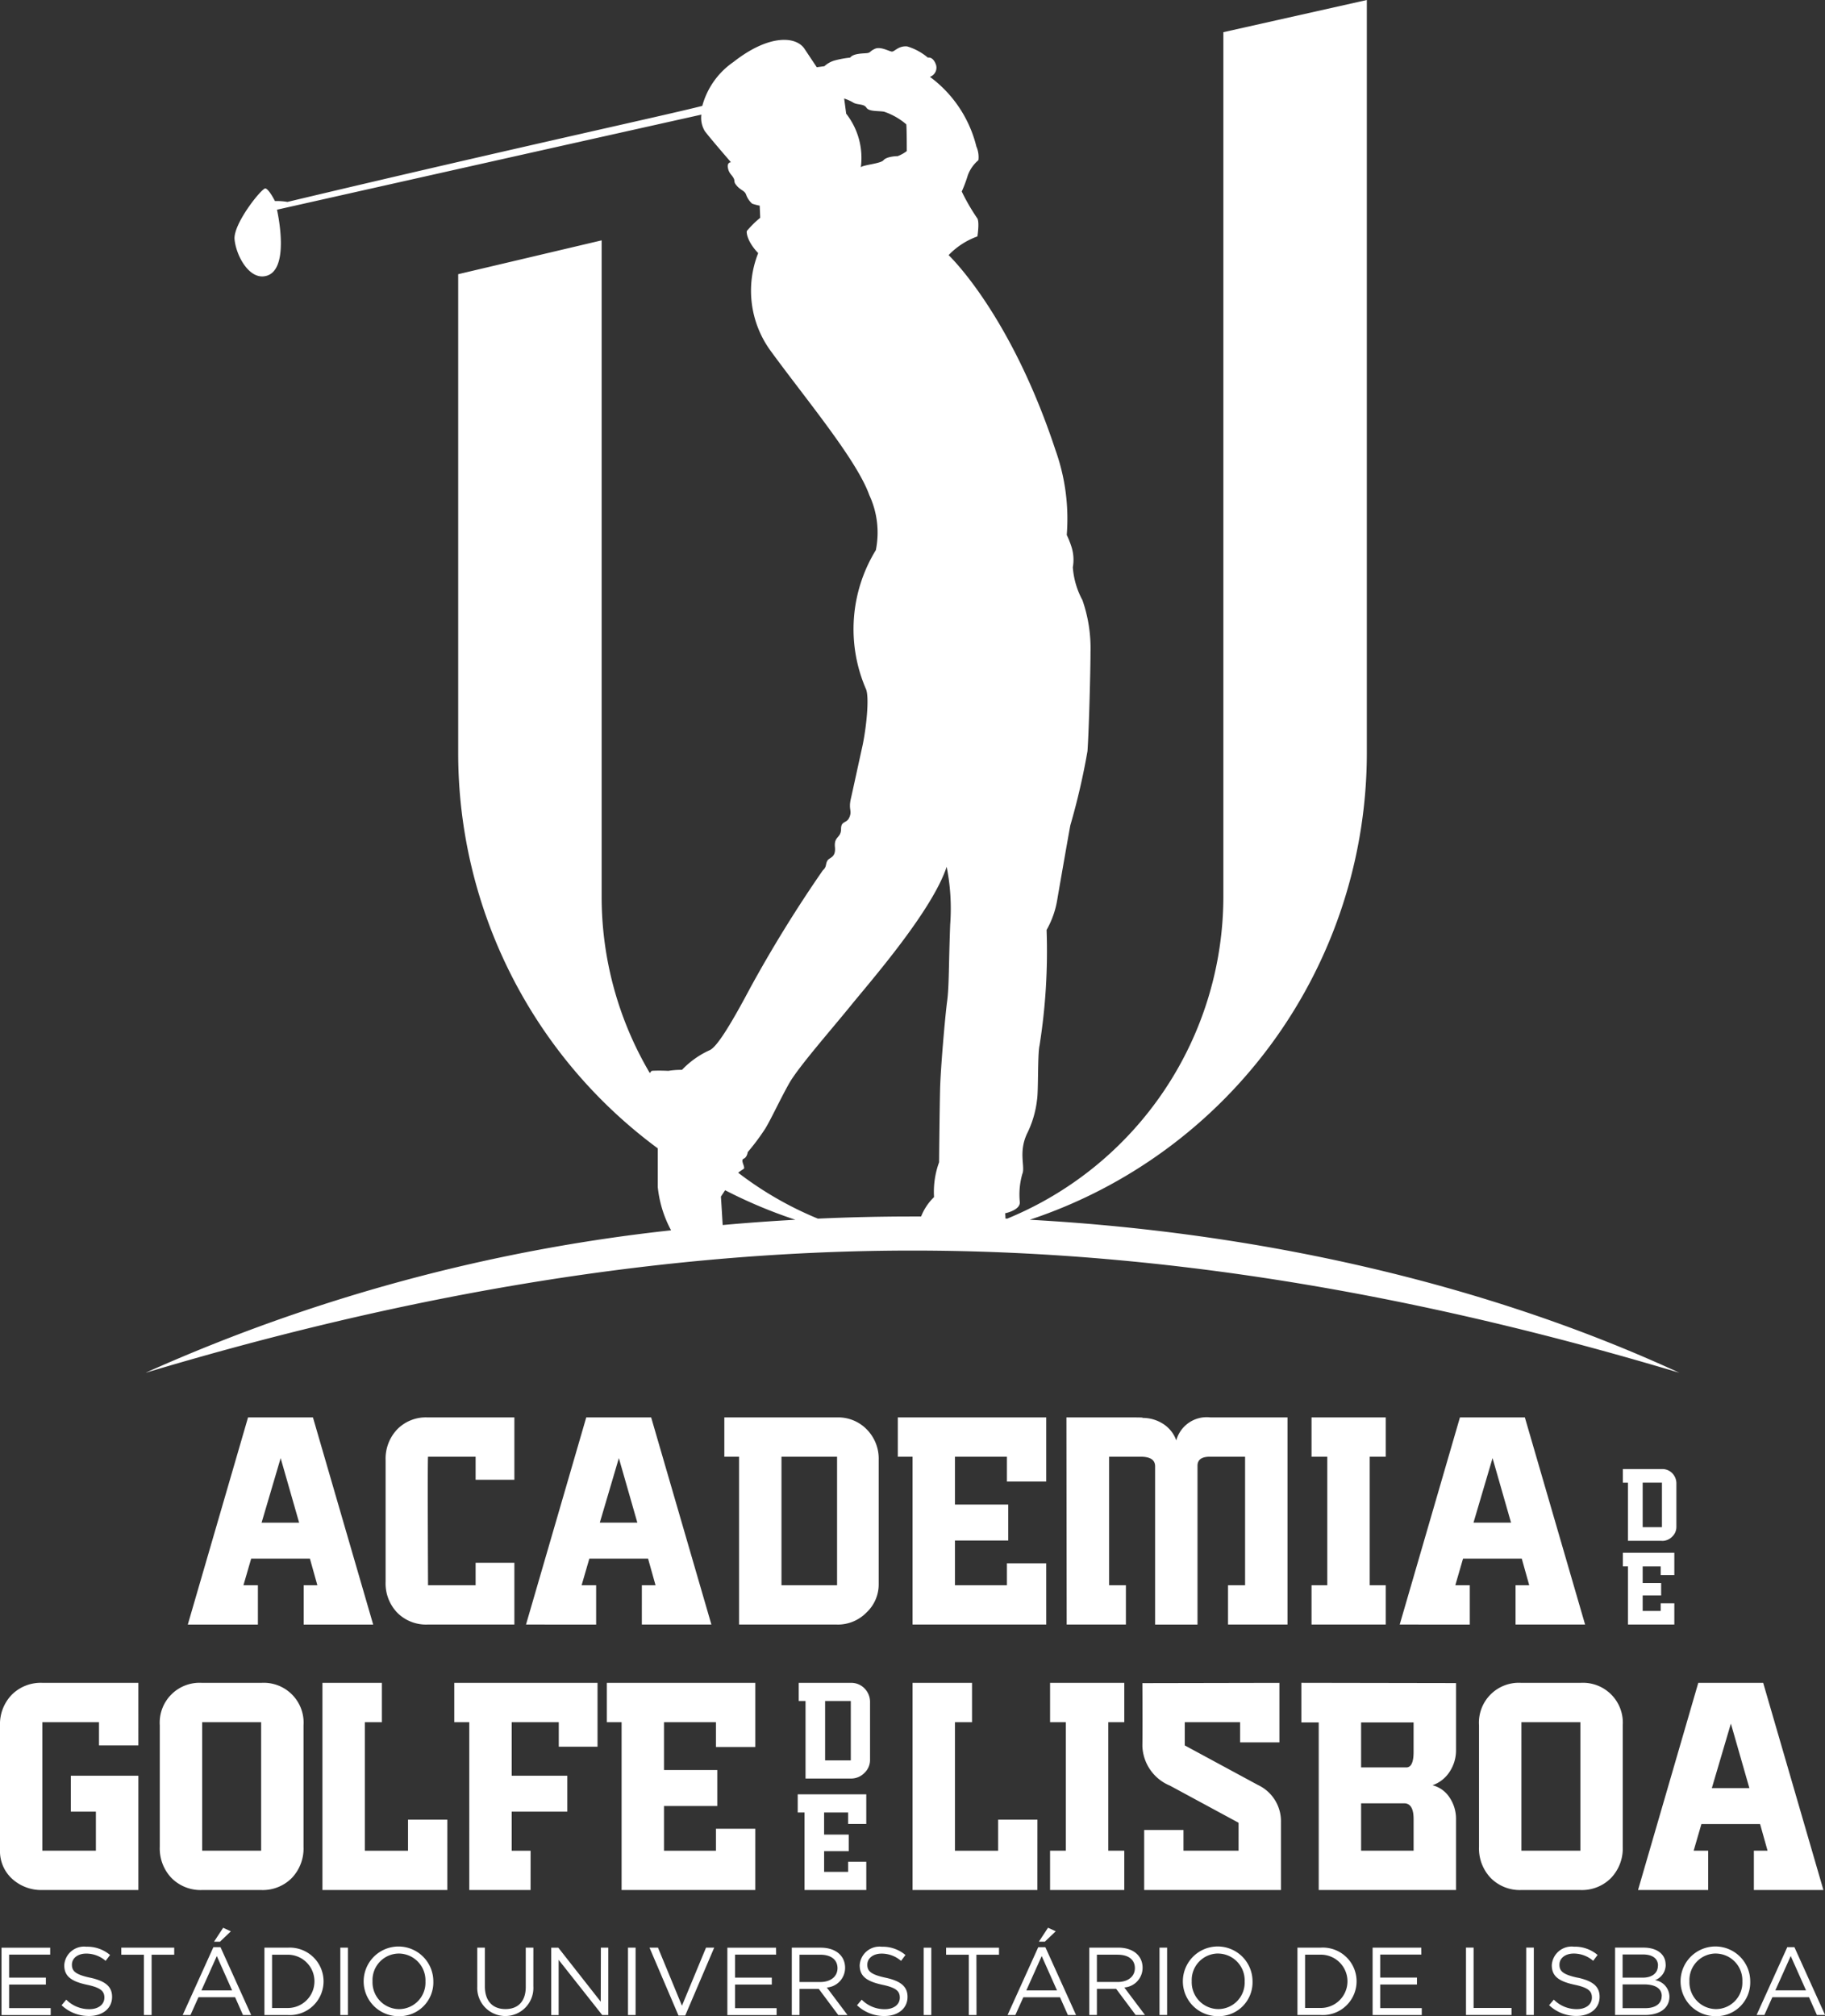
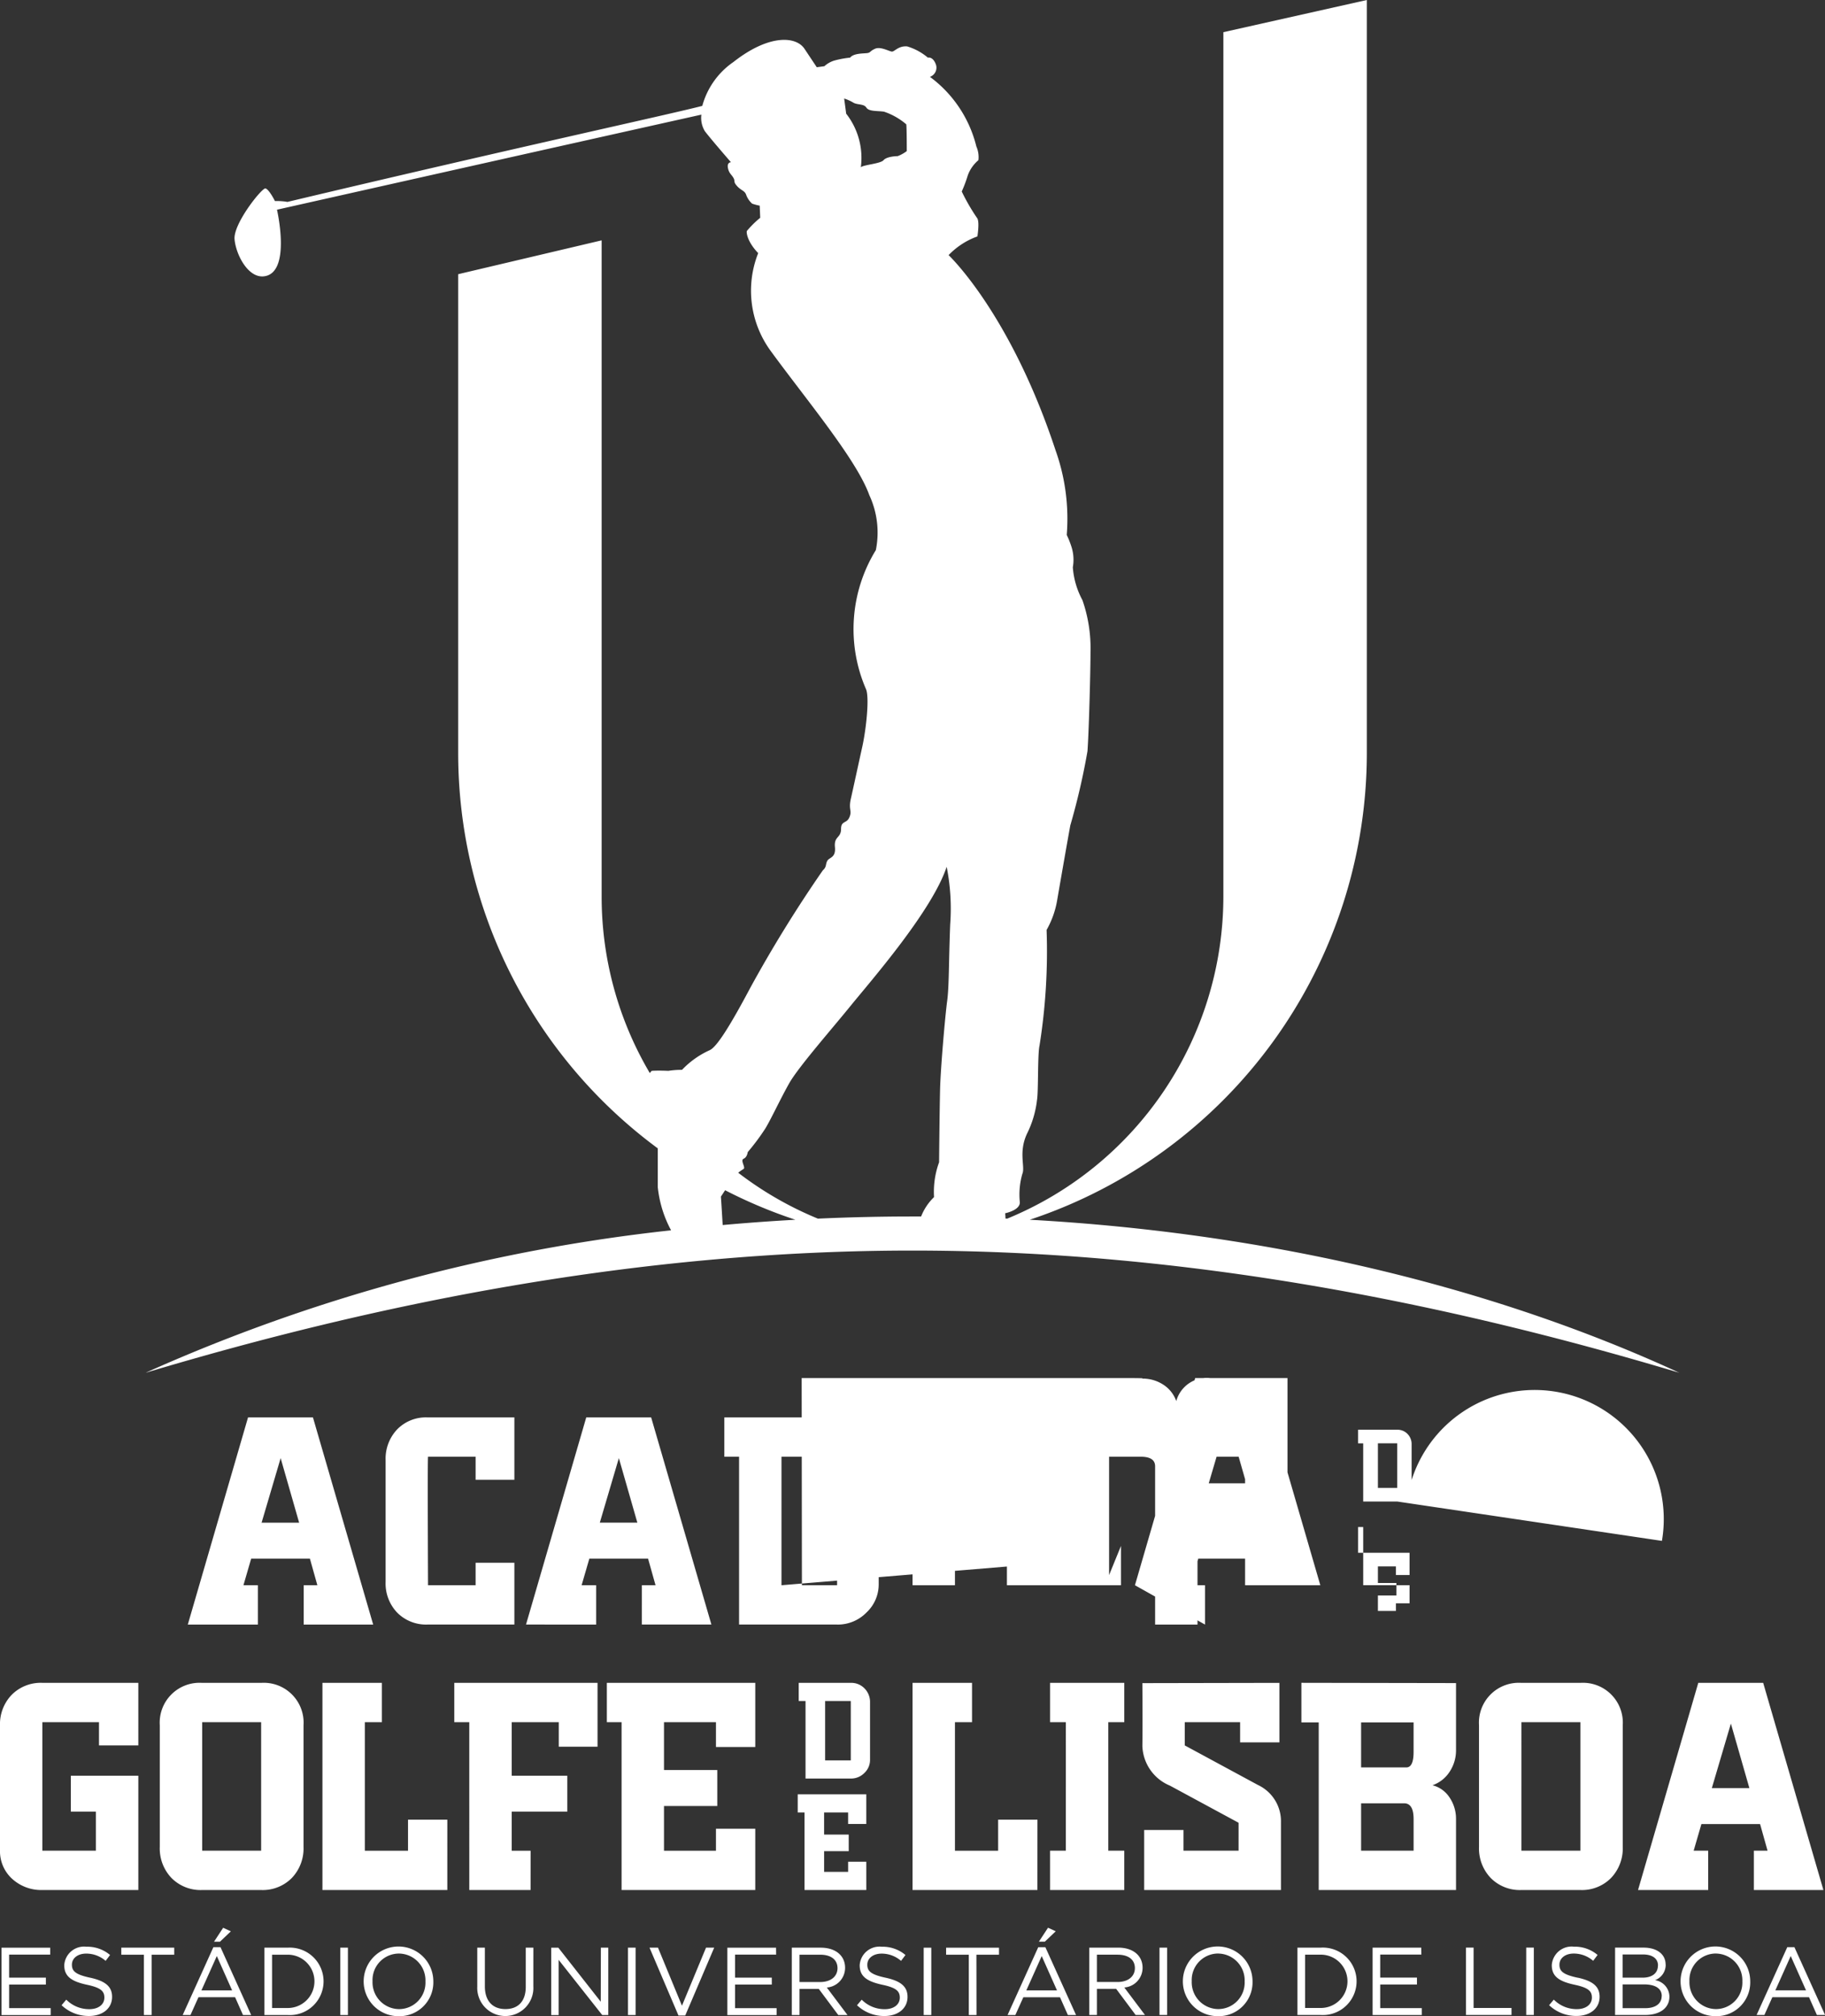
<svg xmlns="http://www.w3.org/2000/svg" width="150.677" height="166.423" viewBox="0 0 150.677 166.423">
  <rect x="0" y="0" width="150.677" height="166.423" fill="#333333" stroke="none" />
  <defs>
    <style>.a{fill:#fff;}</style>
  </defs>
-   <path class="a" d="M325.071,640.867H321.68v1.9h3.035v.572H321.68v1.946h3.432v.572h-4.059v-5.56h4.019Zm3.3,1.906c1.239.27,1.81.722,1.81,1.581,0,.961-.794,1.58-1.9,1.58a3.252,3.252,0,0,1-2.271-.889l.389-.46a2.645,2.645,0,0,0,1.906.786c.747,0,1.239-.389,1.239-.953,0-.524-.278-.818-1.446-1.064-1.279-.278-1.866-.692-1.866-1.613a1.638,1.638,0,0,1,1.827-1.525,2.9,2.9,0,0,1,1.954.683l-.365.484a2.441,2.441,0,0,0-1.6-.6c-.722,0-1.183.4-1.183.906C326.858,642.217,327.144,642.511,328.367,642.773Zm5.073,3.081h-.635v-4.98h-1.867v-.58h4.369v.58h-1.867Zm8.22,0h-.675l-.651-1.469h-3.026l-.659,1.469h-.643l2.534-5.6h.588Zm-2.836-4.868-1.271,2.835h2.534Zm-.231-1.183.755-1.152.635.295-.9.857Zm6.092,6.052h-1.93v-5.56h1.93a2.785,2.785,0,1,1,0,5.56Zm0-4.98h-1.3v4.4h1.3a2.2,2.2,0,1,0,0-4.4Zm4.963-.58v5.56h-.628v-5.56Zm4.209,5.656a2.876,2.876,0,1,1,2.843-2.883A2.793,2.793,0,0,1,353.859,645.95Zm0-5.171a2.187,2.187,0,0,0-2.177,2.287,2.213,2.213,0,0,0,2.192,2.3,2.186,2.186,0,0,0,2.177-2.287A2.212,2.212,0,0,0,353.859,640.78Zm11.1,2.7a2.318,2.318,0,1,1-4.63.047v-3.233h.628v3.194c0,1.2.635,1.875,1.7,1.875,1.024,0,1.676-.62,1.676-1.835v-3.233h.628Zm5.575-3.185h.612v5.56h-.5L367.05,641.3v4.559h-.612v-5.56h.588l3.5,4.456Zm2.867,0v5.56h-.628v-5.56Zm5.814,0h.675l-2.391,5.6h-.557l-2.391-5.6h.7l1.978,4.79Zm5.789.573h-3.392v1.9h3.035v.572h-3.035v1.946h3.432v.572H380.98v-5.56H385Zm5.131,4.987-1.612-2.16h-1.588v2.16H386.3v-5.56h2.391c1.224,0,2.009.66,2.009,1.661a1.629,1.629,0,0,1-1.509,1.628l1.708,2.271Zm-1.485-4.98h-1.715v2.256h1.707c.834,0,1.43-.429,1.43-1.152C390.066,641.287,389.542,640.875,388.644,640.875Zm5.392,1.9c1.239.27,1.811.722,1.811,1.581,0,.961-.794,1.58-1.9,1.58a3.252,3.252,0,0,1-2.271-.889l.389-.46a2.645,2.645,0,0,0,1.906.786c.747,0,1.239-.389,1.239-.953,0-.524-.279-.818-1.446-1.064-1.278-.278-1.867-.692-1.867-1.613a1.638,1.638,0,0,1,1.827-1.525,2.9,2.9,0,0,1,1.953.683l-.365.484a2.44,2.44,0,0,0-1.6-.6c-.723,0-1.184.4-1.184.906C392.527,642.217,392.814,642.511,394.036,642.773Zm3.772-2.479v5.56h-.627v-5.56Zm3.733,5.56h-.636v-4.98H399.04v-.58h4.368v.58h-1.866Zm8.22,0h-.675l-.652-1.469h-3.026l-.66,1.469h-.643l2.534-5.6h.588Zm-2.836-4.868-1.271,2.835h2.534ZM406.7,639.8l.755-1.152.635.295-.9.857Zm7.99,6.052-1.612-2.16h-1.588v2.16h-.628v-5.56h2.391c1.223,0,2.009.66,2.009,1.661a1.629,1.629,0,0,1-1.509,1.628l1.708,2.271Zm-1.485-4.98h-1.715v2.256h1.707c.834,0,1.43-.429,1.43-1.152C414.622,641.287,414.1,640.875,413.2,640.875Zm4.082-.58v5.56h-.628v-5.56Zm4.209,5.656a2.876,2.876,0,1,1,2.843-2.883A2.793,2.793,0,0,1,421.491,645.95Zm0-5.171a2.186,2.186,0,0,0-2.176,2.287,2.212,2.212,0,0,0,2.192,2.3,2.186,2.186,0,0,0,2.177-2.287A2.212,2.212,0,0,0,421.491,640.78Zm8.482,5.075h-1.93v-5.56h1.93a2.785,2.785,0,1,1,0,5.56Zm0-4.98h-1.3v4.4h1.3a2.2,2.2,0,1,0,0-4.4Zm8.3-.008H434.88v1.9h3.035v.572H434.88v1.946h3.432v.572h-4.059v-5.56h4.019Zm3.685-.573h.628v4.98h3.13v.58h-3.757Zm5.6,0v5.56h-.628v-5.56Zm3.621,2.479c1.239.27,1.812.722,1.812,1.581,0,.961-.795,1.58-1.9,1.58a3.249,3.249,0,0,1-2.271-.889l.389-.46a2.646,2.646,0,0,0,1.906.786c.747,0,1.239-.389,1.239-.953,0-.524-.278-.818-1.446-1.064-1.279-.278-1.866-.692-1.866-1.613a1.638,1.638,0,0,1,1.827-1.525,2.9,2.9,0,0,1,1.954.683l-.365.484a2.441,2.441,0,0,0-1.6-.6c-.723,0-1.183.4-1.183.906C449.669,642.217,449.954,642.511,451.177,642.773Zm7.267-1.088a1.346,1.346,0,0,1-.881,1.294,1.4,1.4,0,0,1,1.19,1.35c0,.961-.8,1.525-2.017,1.525h-2.47v-5.56h2.366C457.729,640.294,458.444,640.835,458.444,641.685Zm-.635.087c0-.556-.437-.913-1.231-.913h-1.692v1.914h1.645C457.285,642.773,457.809,642.432,457.809,641.772Zm.31,2.518c0-.611-.509-.961-1.478-.961h-1.755v1.962h1.867C457.6,645.291,458.119,644.917,458.119,644.29Zm4.463,1.661a2.876,2.876,0,1,1,2.842-2.883A2.793,2.793,0,0,1,462.582,645.95Zm0-5.171a2.187,2.187,0,0,0-2.177,2.287,2.213,2.213,0,0,0,2.192,2.3,2.186,2.186,0,0,0,2.177-2.287A2.212,2.212,0,0,0,462.582,640.78Zm9.022,5.075h-.675l-.652-1.469h-3.026l-.659,1.469h-.643l2.534-5.6h.588Zm-2.837-4.868-1.27,2.835h2.534ZM336.432,613.625l4.974-17.1h5.359l4.973,17.1H346V610.38h1.13l-.617-2.2h-4.848l-.639,2.2h1.195v3.245Zm6.093-8.411h3.1l-1.527-5.327Zm20.87,3.309v5.1h-7.159a3.355,3.355,0,0,1-2.514-.982,3.484,3.484,0,0,1-.958-2.54V600.048a3.509,3.509,0,0,1,.95-2.53,3.309,3.309,0,0,1,2.508-.993h7.173v5.145h-3.2v-1.9h-3.928q-.043.3,0,10.61h3.928v-1.857Zm.961,5.1,4.974-17.1h5.358l4.974,17.1h-5.742V610.38h1.13l-.617-2.2h-4.848l-.639,2.2h1.2v3.245Zm6.093-8.411h3.1l-1.527-5.327Zm19.589,8.411h-8.091V599.77h-1.217v-3.245h9.308a3.288,3.288,0,0,1,2.461,1,3.439,3.439,0,0,1,.976,2.5v10.29a3.17,3.17,0,0,1-1,2.305A3.307,3.307,0,0,1,390.037,613.625Zm-4.59-3.245h4.59V599.77h-4.59Zm21.86,3.245H396.269V599.77h-1.217v-3.245h12.254v5.294h-3.245V599.77H399.77v3.949h4.4v2.968h-4.4v3.693h4.291v-1.815h3.245Zm6.576,0h-4.889q0,.064-.021-17.1H413.9q1.239,0,1.367.021c-.014,0-.021.008-.021.022a3.11,3.11,0,0,1,1.708.49,2.666,2.666,0,0,1,1.089,1.367,2.606,2.606,0,0,1,2.8-1.9h6.383v17.1h-4.91V610.38h1.409V599.77h-2.861q-1.068-.02-1.068.747v13.107h-3.5V600.56q0-.79-1.189-.79h-2.611v10.61h1.388Zm21.454-3.245v3.245h-6.127V610.38h1.3V599.77h-1.3v-3.245h6.127v3.245h-1.324v10.61Zm1.153,3.245,4.973-17.1h5.359l4.974,17.1h-5.742V610.38h1.13l-.617-2.2h-4.848l-.639,2.2h1.195v3.245Zm6.092-8.411h3.1l-1.527-5.327Zm15.559,1.5h-2.806v-4.8h-.422v-1.125h3.228a1.141,1.141,0,0,1,.853.347,1.192,1.192,0,0,1,.339.866v3.568a1.1,1.1,0,0,1-.347.8A1.146,1.146,0,0,1,458.14,606.717Zm-1.591-1.125h1.591v-3.679h-1.591Zm2.613,8.033h-3.827v-4.8h-.422V607.7h4.249v1.835h-1.126v-.71h-1.487v1.37h1.525v1.028h-1.525V612.5h1.487v-.629h1.126ZM326.776,626.1h5.572v9.436h-7.92a3.566,3.566,0,0,1-2.492-.918,3.08,3.08,0,0,1-1.009-2.391V621.958a3.487,3.487,0,0,1,.961-2.53,3.375,3.375,0,0,1,2.54-.993h7.92V623.6H329.1V621.68h-4.675v10.611h4.419v-3.224h-2.07Zm10.844,9.436a3.377,3.377,0,0,1-2.534-.993,3.528,3.528,0,0,1-.967-2.572V621.937a3.29,3.29,0,0,1,3.5-3.5h4.868a3.289,3.289,0,0,1,3.5,3.5v10.034a3.531,3.531,0,0,1-.967,2.572,3.378,3.378,0,0,1-2.534.993Zm0-3.245h4.868V621.68h-4.868Zm20.238,3.245H347.548v-17.1h4.91v3.245h-1.409v10.611h3.565v-2.562h3.245Zm6.874,0h-5.06V621.68h-1.238v-3.245h11.827v5.273h-3.2V621.68h-3.885V626.1h4.59v2.968h-4.59v3.224h1.559Zm18.551,0H372.247V621.68H371.03v-3.245h12.254v5.295h-3.245v-2.05h-4.291v3.95h4.4V628.6h-4.4v3.694h4.291v-1.815h3.245Zm7.888-9.2h-3.737v-6.4h-.562v-1.5h4.3a1.518,1.518,0,0,1,1.137.464,1.588,1.588,0,0,1,.451,1.153v4.752a1.464,1.464,0,0,1-.463,1.064A1.528,1.528,0,0,1,391.172,626.334Zm-2.12-1.5h2.12v-4.9h-2.12Zm3.4,10.7h-5.1v-6.4h-.562v-1.5h5.66v2.446h-1.5v-.946h-1.982v1.824H391v1.37h-2.032v1.706h1.982V633.2h1.5Zm14.127,0H396.269v-17.1h4.911v3.245h-1.41v10.611h3.566v-2.562h3.245Zm7.173-3.245v3.245h-6.127v-3.245h1.3V621.68h-1.3v-3.245h6.127v3.245H412.43v10.611Zm1.643,3.245v-4.953h3.246v1.708h4.547V630l-.008-.021-5.655-3.057a3.674,3.674,0,0,1-2.279-3.27q.02-1.624,0-5.193l11.314-.022v4.911h-3.245V621.68h-4.569V623.6l6.041,3.266a3.3,3.3,0,0,1,1.9,3.075v5.593Zm14.41,0V621.7h-1.431v-3.267l12.767.022v5.529a3.188,3.188,0,0,1-.524,1.783,2.77,2.77,0,0,1-1.419,1.121,2.377,2.377,0,0,1,1.419,1.025,3.138,3.138,0,0,1,.524,1.772v5.849Zm3.5-13.834v3.714h3.733q.6,0,.6-1.273V621.7Zm0,10.589h4.334v-2.612q0-1.3-.78-1.3h-3.554Zm13.236,3.245a3.379,3.379,0,0,1-2.535-.993,3.531,3.531,0,0,1-.967-2.572V621.937a3.29,3.29,0,0,1,3.5-3.5h4.867a3.289,3.289,0,0,1,3.5,3.5v10.034a3.528,3.528,0,0,1-.967,2.572,3.376,3.376,0,0,1-2.534.993Zm0-3.245h4.867V621.68h-4.867Zm9.628,3.245,4.974-17.1H466.5l4.973,17.1h-5.742v-3.245h1.13l-.617-2.2H461.4l-.64,2.2h1.2v3.245Zm6.093-8.412h3.1l-1.527-5.327Zm-56.313-46.916a40.624,40.624,0,0,0,27.829-38.554V479.527l-11.845,2.656V553.5a28.771,28.771,0,0,1-17.845,26.617l-.145-.007c0-.131-.009-.273-.026-.436,0,0,1.251-.25,1.21-.918a6.169,6.169,0,0,1,.209-2.334c.249-.584-.334-1.751.374-3.294a8.38,8.38,0,0,0,.835-2.793c.124-.71.041-3.753.208-4.5a49.536,49.536,0,0,0,.584-9.548,7.472,7.472,0,0,0,.875-2.461c.25-1.46.876-5.045,1.084-6.17a56.775,56.775,0,0,0,1.418-6.129c.125-1.793.249-6.711.249-8.171a12.066,12.066,0,0,0-.667-4.294,6.7,6.7,0,0,1-.793-2.711,3.5,3.5,0,0,0-.087-1.609,7.342,7.342,0,0,0-.414-1.058,16.837,16.837,0,0,0-.916-6.963c-3.745-11.357-8.839-16.135-8.839-16.135a6.194,6.194,0,0,1,2.378-1.543s.208-1.292-.042-1.541a16.63,16.63,0,0,1-1.251-2.168,10.763,10.763,0,0,0,.5-1.334,2.961,2.961,0,0,1,.876-1.251,2.153,2.153,0,0,0-.167-1.126,10.157,10.157,0,0,0-3.836-5.753.8.8,0,0,0,.5-1c-.251-.709-.669-.585-.669-.585a4.732,4.732,0,0,0-1.709-.927c-.71-.064-1.04.427-1.25.427s-.939-.441-1.4-.234-.353.316-.645.358-1.125,0-1.417.375a7.86,7.86,0,0,0-1.334.251,2.174,2.174,0,0,0-.792.458l-.626.083-1-1.5c-.685-1.07-2.934-1.251-5.887,1.073a6.447,6.447,0,0,0-2.565,3.618c-2.58.676-15.64,3.5-34.251,7.927a4.965,4.965,0,0,0-1.03-.069s-.5-1-.793-1.043-2.668,2.919-2.543,4.211,1.128,3.188,2.418,3.044c2.3-.258,1.084-5.5,1.084-5.5s19.356-4.352,35.038-7.847a2.125,2.125,0,0,0,.285,1.36c.449.6,2.158,2.568,2.158,2.568s-.334,0-.251.459.292.542.458.834-.041.292.292.667.625.375.75.709a1.81,1.81,0,0,0,.5.75,4.383,4.383,0,0,0,.625.166l.042,1a8.281,8.281,0,0,0-1.105,1.092c-.044.175.063.909.938,1.826a8.421,8.421,0,0,0,1.042,8.087c2.919,4,7.088,8.965,8.13,11.882a7.328,7.328,0,0,1,.542,4.545,12.456,12.456,0,0,0-.836,11.423c.334.625.044,3.334-.289,4.835s-.731,3.355-.94,4.272.13.969-.13,1.55c-.223.5-.677.248-.677.935,0,.774-.593.582-.505,1.5.086.891-.458.834-.626,1.126s-.041.5-.374.792a108.614,108.614,0,0,0-6,9.715c-1.792,3.377-2.794,4.877-3.335,5.127a7.29,7.29,0,0,0-2.293,1.627,6.738,6.738,0,0,0-1.126.082s-.835-.041-1.376,0a1.287,1.287,0,0,0-.153.186,28.629,28.629,0,0,1-3.979-14.6V499.367l-11.844,2.793v39.495a40.548,40.548,0,0,0,16.477,32.661V577.5a9.58,9.58,0,0,0,1.1,3.582,143.928,143.928,0,0,0-43.388,11.759c19.061-5.711,40.562-10.088,63.317-10.088s44.256,4.376,63.319,10.088C444.456,585.862,426.032,581.323,405.951,580.209ZM392,493.331a5.912,5.912,0,0,0-1.21-4.42l-.166-1.25a3.587,3.587,0,0,1,.749.333c.335.209.876.084,1.085.417s.917.252,1.459.335a5.533,5.533,0,0,1,1.833,1.042c.043.167.043,2.21.043,2.21a3.012,3.012,0,0,1-.75.417c-.168,0-.919.042-1.168.334S392.246,493.123,392,493.331Zm-9.673,81.84c.291-.126.333-.542.333-.542a18.7,18.7,0,0,0,1.46-1.959c.5-.833,1.208-2.377,1.958-3.711s3.5-4.461,5.088-6.42,6.711-7.8,7.92-11.464a17.674,17.674,0,0,1,.292,4.753c-.127,3.21-.084,5.085-.252,6.336s-.541,5.546-.583,7.254-.082,5.88-.082,6.045a7.137,7.137,0,0,0-.417,2.877,4.531,4.531,0,0,0-1.068,1.6c-.235,0-.469,0-.7,0q-3.946,0-7.821.178a28.714,28.714,0,0,1-6.581-3.79c.2-.166.368-.257.457-.322C382.49,575.879,382.031,575.3,382.323,575.171Zm-1.877,3.126s.142-.213.344-.524a40.279,40.279,0,0,0,5.8,2.436q-3.024.168-6,.437C380.555,580.005,380.478,578.7,380.447,578.3Z" transform="translate(-320.927 -479.527)" />
+   <path class="a" d="M325.071,640.867H321.68v1.9h3.035v.572H321.68v1.946h3.432v.572h-4.059v-5.56h4.019Zm3.3,1.906c1.239.27,1.81.722,1.81,1.581,0,.961-.794,1.58-1.9,1.58a3.252,3.252,0,0,1-2.271-.889l.389-.46a2.645,2.645,0,0,0,1.906.786c.747,0,1.239-.389,1.239-.953,0-.524-.278-.818-1.446-1.064-1.279-.278-1.866-.692-1.866-1.613a1.638,1.638,0,0,1,1.827-1.525,2.9,2.9,0,0,1,1.954.683l-.365.484a2.441,2.441,0,0,0-1.6-.6c-.722,0-1.183.4-1.183.906C326.858,642.217,327.144,642.511,328.367,642.773Zm5.073,3.081h-.635v-4.98h-1.867v-.58h4.369v.58h-1.867Zm8.22,0h-.675l-.651-1.469h-3.026l-.659,1.469h-.643l2.534-5.6h.588Zm-2.836-4.868-1.271,2.835h2.534Zm-.231-1.183.755-1.152.635.295-.9.857Zm6.092,6.052h-1.93v-5.56h1.93a2.785,2.785,0,1,1,0,5.56Zm0-4.98h-1.3v4.4h1.3a2.2,2.2,0,1,0,0-4.4Zm4.963-.58v5.56h-.628v-5.56Zm4.209,5.656a2.876,2.876,0,1,1,2.843-2.883A2.793,2.793,0,0,1,353.859,645.95Zm0-5.171a2.187,2.187,0,0,0-2.177,2.287,2.213,2.213,0,0,0,2.192,2.3,2.186,2.186,0,0,0,2.177-2.287A2.212,2.212,0,0,0,353.859,640.78Zm11.1,2.7a2.318,2.318,0,1,1-4.63.047v-3.233h.628v3.194c0,1.2.635,1.875,1.7,1.875,1.024,0,1.676-.62,1.676-1.835v-3.233h.628Zm5.575-3.185h.612v5.56h-.5L367.05,641.3v4.559h-.612v-5.56h.588l3.5,4.456Zm2.867,0v5.56h-.628v-5.56Zm5.814,0h.675l-2.391,5.6h-.557l-2.391-5.6h.7l1.978,4.79Zm5.789.573h-3.392v1.9h3.035v.572h-3.035v1.946h3.432v.572H380.98v-5.56H385Zm5.131,4.987-1.612-2.16h-1.588v2.16H386.3v-5.56h2.391c1.224,0,2.009.66,2.009,1.661a1.629,1.629,0,0,1-1.509,1.628l1.708,2.271Zm-1.485-4.98h-1.715v2.256h1.707c.834,0,1.43-.429,1.43-1.152C390.066,641.287,389.542,640.875,388.644,640.875Zm5.392,1.9c1.239.27,1.811.722,1.811,1.581,0,.961-.794,1.58-1.9,1.58a3.252,3.252,0,0,1-2.271-.889l.389-.46a2.645,2.645,0,0,0,1.906.786c.747,0,1.239-.389,1.239-.953,0-.524-.279-.818-1.446-1.064-1.278-.278-1.867-.692-1.867-1.613a1.638,1.638,0,0,1,1.827-1.525,2.9,2.9,0,0,1,1.953.683l-.365.484a2.44,2.44,0,0,0-1.6-.6c-.723,0-1.184.4-1.184.906C392.527,642.217,392.814,642.511,394.036,642.773Zm3.772-2.479v5.56h-.627v-5.56Zm3.733,5.56h-.636v-4.98H399.04v-.58h4.368v.58h-1.866Zm8.22,0h-.675l-.652-1.469h-3.026l-.66,1.469h-.643l2.534-5.6h.588Zm-2.836-4.868-1.271,2.835h2.534ZM406.7,639.8l.755-1.152.635.295-.9.857Zm7.99,6.052-1.612-2.16h-1.588v2.16h-.628v-5.56h2.391c1.223,0,2.009.66,2.009,1.661a1.629,1.629,0,0,1-1.509,1.628l1.708,2.271Zm-1.485-4.98h-1.715v2.256h1.707c.834,0,1.43-.429,1.43-1.152C414.622,641.287,414.1,640.875,413.2,640.875Zm4.082-.58v5.56h-.628v-5.56Zm4.209,5.656a2.876,2.876,0,1,1,2.843-2.883A2.793,2.793,0,0,1,421.491,645.95Zm0-5.171a2.186,2.186,0,0,0-2.176,2.287,2.212,2.212,0,0,0,2.192,2.3,2.186,2.186,0,0,0,2.177-2.287A2.212,2.212,0,0,0,421.491,640.78Zm8.482,5.075h-1.93v-5.56h1.93a2.785,2.785,0,1,1,0,5.56Zm0-4.98h-1.3v4.4h1.3a2.2,2.2,0,1,0,0-4.4Zm8.3-.008H434.88v1.9h3.035v.572H434.88v1.946h3.432v.572h-4.059v-5.56h4.019Zm3.685-.573h.628v4.98h3.13v.58h-3.757Zm5.6,0v5.56h-.628v-5.56Zm3.621,2.479c1.239.27,1.812.722,1.812,1.581,0,.961-.795,1.58-1.9,1.58a3.249,3.249,0,0,1-2.271-.889l.389-.46a2.646,2.646,0,0,0,1.906.786c.747,0,1.239-.389,1.239-.953,0-.524-.278-.818-1.446-1.064-1.279-.278-1.866-.692-1.866-1.613a1.638,1.638,0,0,1,1.827-1.525,2.9,2.9,0,0,1,1.954.683l-.365.484a2.441,2.441,0,0,0-1.6-.6c-.723,0-1.183.4-1.183.906C449.669,642.217,449.954,642.511,451.177,642.773Zm7.267-1.088a1.346,1.346,0,0,1-.881,1.294,1.4,1.4,0,0,1,1.19,1.35c0,.961-.8,1.525-2.017,1.525h-2.47v-5.56h2.366C457.729,640.294,458.444,640.835,458.444,641.685Zm-.635.087c0-.556-.437-.913-1.231-.913h-1.692v1.914h1.645C457.285,642.773,457.809,642.432,457.809,641.772Zm.31,2.518c0-.611-.509-.961-1.478-.961h-1.755v1.962h1.867C457.6,645.291,458.119,644.917,458.119,644.29Zm4.463,1.661a2.876,2.876,0,1,1,2.842-2.883A2.793,2.793,0,0,1,462.582,645.95Zm0-5.171a2.187,2.187,0,0,0-2.177,2.287,2.213,2.213,0,0,0,2.192,2.3,2.186,2.186,0,0,0,2.177-2.287A2.212,2.212,0,0,0,462.582,640.78Zm9.022,5.075h-.675l-.652-1.469h-3.026l-.659,1.469h-.643l2.534-5.6h.588Zm-2.837-4.868-1.27,2.835h2.534ZM336.432,613.625l4.974-17.1h5.359l4.973,17.1H346V610.38h1.13l-.617-2.2h-4.848l-.639,2.2h1.195v3.245Zm6.093-8.411h3.1l-1.527-5.327Zm20.87,3.309v5.1h-7.159a3.355,3.355,0,0,1-2.514-.982,3.484,3.484,0,0,1-.958-2.54V600.048a3.509,3.509,0,0,1,.95-2.53,3.309,3.309,0,0,1,2.508-.993h7.173v5.145h-3.2v-1.9h-3.928q-.043.3,0,10.61h3.928v-1.857Zm.961,5.1,4.974-17.1h5.358l4.974,17.1h-5.742V610.38h1.13l-.617-2.2h-4.848l-.639,2.2h1.2v3.245Zm6.093-8.411h3.1l-1.527-5.327Zm19.589,8.411h-8.091V599.77h-1.217v-3.245h9.308a3.288,3.288,0,0,1,2.461,1,3.439,3.439,0,0,1,.976,2.5v10.29a3.17,3.17,0,0,1-1,2.305A3.307,3.307,0,0,1,390.037,613.625Zm-4.59-3.245h4.59V599.77h-4.59ZH396.269V599.77h-1.217v-3.245h12.254v5.294h-3.245V599.77H399.77v3.949h4.4v2.968h-4.4v3.693h4.291v-1.815h3.245Zm6.576,0h-4.889q0,.064-.021-17.1H413.9q1.239,0,1.367.021c-.014,0-.021.008-.021.022a3.11,3.11,0,0,1,1.708.49,2.666,2.666,0,0,1,1.089,1.367,2.606,2.606,0,0,1,2.8-1.9h6.383v17.1h-4.91V610.38h1.409V599.77h-2.861q-1.068-.02-1.068.747v13.107h-3.5V600.56q0-.79-1.189-.79h-2.611v10.61h1.388Zm21.454-3.245v3.245h-6.127V610.38h1.3V599.77h-1.3v-3.245h6.127v3.245h-1.324v10.61Zm1.153,3.245,4.973-17.1h5.359l4.974,17.1h-5.742V610.38h1.13l-.617-2.2h-4.848l-.639,2.2h1.195v3.245Zm6.092-8.411h3.1l-1.527-5.327Zm15.559,1.5h-2.806v-4.8h-.422v-1.125h3.228a1.141,1.141,0,0,1,.853.347,1.192,1.192,0,0,1,.339.866v3.568a1.1,1.1,0,0,1-.347.8A1.146,1.146,0,0,1,458.14,606.717Zm-1.591-1.125h1.591v-3.679h-1.591Zm2.613,8.033h-3.827v-4.8h-.422V607.7h4.249v1.835h-1.126v-.71h-1.487v1.37h1.525v1.028h-1.525V612.5h1.487v-.629h1.126ZM326.776,626.1h5.572v9.436h-7.92a3.566,3.566,0,0,1-2.492-.918,3.08,3.08,0,0,1-1.009-2.391V621.958a3.487,3.487,0,0,1,.961-2.53,3.375,3.375,0,0,1,2.54-.993h7.92V623.6H329.1V621.68h-4.675v10.611h4.419v-3.224h-2.07Zm10.844,9.436a3.377,3.377,0,0,1-2.534-.993,3.528,3.528,0,0,1-.967-2.572V621.937a3.29,3.29,0,0,1,3.5-3.5h4.868a3.289,3.289,0,0,1,3.5,3.5v10.034a3.531,3.531,0,0,1-.967,2.572,3.378,3.378,0,0,1-2.534.993Zm0-3.245h4.868V621.68h-4.868Zm20.238,3.245H347.548v-17.1h4.91v3.245h-1.409v10.611h3.565v-2.562h3.245Zm6.874,0h-5.06V621.68h-1.238v-3.245h11.827v5.273h-3.2V621.68h-3.885V626.1h4.59v2.968h-4.59v3.224h1.559Zm18.551,0H372.247V621.68H371.03v-3.245h12.254v5.295h-3.245v-2.05h-4.291v3.95h4.4V628.6h-4.4v3.694h4.291v-1.815h3.245Zm7.888-9.2h-3.737v-6.4h-.562v-1.5h4.3a1.518,1.518,0,0,1,1.137.464,1.588,1.588,0,0,1,.451,1.153v4.752a1.464,1.464,0,0,1-.463,1.064A1.528,1.528,0,0,1,391.172,626.334Zm-2.12-1.5h2.12v-4.9h-2.12Zm3.4,10.7h-5.1v-6.4h-.562v-1.5h5.66v2.446h-1.5v-.946h-1.982v1.824H391v1.37h-2.032v1.706h1.982V633.2h1.5Zm14.127,0H396.269v-17.1h4.911v3.245h-1.41v10.611h3.566v-2.562h3.245Zm7.173-3.245v3.245h-6.127v-3.245h1.3V621.68h-1.3v-3.245h6.127v3.245H412.43v10.611Zm1.643,3.245v-4.953h3.246v1.708h4.547V630l-.008-.021-5.655-3.057a3.674,3.674,0,0,1-2.279-3.27q.02-1.624,0-5.193l11.314-.022v4.911h-3.245V621.68h-4.569V623.6l6.041,3.266a3.3,3.3,0,0,1,1.9,3.075v5.593Zm14.41,0V621.7h-1.431v-3.267l12.767.022v5.529a3.188,3.188,0,0,1-.524,1.783,2.77,2.77,0,0,1-1.419,1.121,2.377,2.377,0,0,1,1.419,1.025,3.138,3.138,0,0,1,.524,1.772v5.849Zm3.5-13.834v3.714h3.733q.6,0,.6-1.273V621.7Zm0,10.589h4.334v-2.612q0-1.3-.78-1.3h-3.554Zm13.236,3.245a3.379,3.379,0,0,1-2.535-.993,3.531,3.531,0,0,1-.967-2.572V621.937a3.29,3.29,0,0,1,3.5-3.5h4.867a3.289,3.289,0,0,1,3.5,3.5v10.034a3.528,3.528,0,0,1-.967,2.572,3.376,3.376,0,0,1-2.534.993Zm0-3.245h4.867V621.68h-4.867Zm9.628,3.245,4.974-17.1H466.5l4.973,17.1h-5.742v-3.245h1.13l-.617-2.2H461.4l-.64,2.2h1.2v3.245Zm6.093-8.412h3.1l-1.527-5.327Zm-56.313-46.916a40.624,40.624,0,0,0,27.829-38.554V479.527l-11.845,2.656V553.5a28.771,28.771,0,0,1-17.845,26.617l-.145-.007c0-.131-.009-.273-.026-.436,0,0,1.251-.25,1.21-.918a6.169,6.169,0,0,1,.209-2.334c.249-.584-.334-1.751.374-3.294a8.38,8.38,0,0,0,.835-2.793c.124-.71.041-3.753.208-4.5a49.536,49.536,0,0,0,.584-9.548,7.472,7.472,0,0,0,.875-2.461c.25-1.46.876-5.045,1.084-6.17a56.775,56.775,0,0,0,1.418-6.129c.125-1.793.249-6.711.249-8.171a12.066,12.066,0,0,0-.667-4.294,6.7,6.7,0,0,1-.793-2.711,3.5,3.5,0,0,0-.087-1.609,7.342,7.342,0,0,0-.414-1.058,16.837,16.837,0,0,0-.916-6.963c-3.745-11.357-8.839-16.135-8.839-16.135a6.194,6.194,0,0,1,2.378-1.543s.208-1.292-.042-1.541a16.63,16.63,0,0,1-1.251-2.168,10.763,10.763,0,0,0,.5-1.334,2.961,2.961,0,0,1,.876-1.251,2.153,2.153,0,0,0-.167-1.126,10.157,10.157,0,0,0-3.836-5.753.8.8,0,0,0,.5-1c-.251-.709-.669-.585-.669-.585a4.732,4.732,0,0,0-1.709-.927c-.71-.064-1.04.427-1.25.427s-.939-.441-1.4-.234-.353.316-.645.358-1.125,0-1.417.375a7.86,7.86,0,0,0-1.334.251,2.174,2.174,0,0,0-.792.458l-.626.083-1-1.5c-.685-1.07-2.934-1.251-5.887,1.073a6.447,6.447,0,0,0-2.565,3.618c-2.58.676-15.64,3.5-34.251,7.927a4.965,4.965,0,0,0-1.03-.069s-.5-1-.793-1.043-2.668,2.919-2.543,4.211,1.128,3.188,2.418,3.044c2.3-.258,1.084-5.5,1.084-5.5s19.356-4.352,35.038-7.847a2.125,2.125,0,0,0,.285,1.36c.449.6,2.158,2.568,2.158,2.568s-.334,0-.251.459.292.542.458.834-.041.292.292.667.625.375.75.709a1.81,1.81,0,0,0,.5.75,4.383,4.383,0,0,0,.625.166l.042,1a8.281,8.281,0,0,0-1.105,1.092c-.044.175.063.909.938,1.826a8.421,8.421,0,0,0,1.042,8.087c2.919,4,7.088,8.965,8.13,11.882a7.328,7.328,0,0,1,.542,4.545,12.456,12.456,0,0,0-.836,11.423c.334.625.044,3.334-.289,4.835s-.731,3.355-.94,4.272.13.969-.13,1.55c-.223.5-.677.248-.677.935,0,.774-.593.582-.505,1.5.086.891-.458.834-.626,1.126s-.041.5-.374.792a108.614,108.614,0,0,0-6,9.715c-1.792,3.377-2.794,4.877-3.335,5.127a7.29,7.29,0,0,0-2.293,1.627,6.738,6.738,0,0,0-1.126.082s-.835-.041-1.376,0a1.287,1.287,0,0,0-.153.186,28.629,28.629,0,0,1-3.979-14.6V499.367l-11.844,2.793v39.495a40.548,40.548,0,0,0,16.477,32.661V577.5a9.58,9.58,0,0,0,1.1,3.582,143.928,143.928,0,0,0-43.388,11.759c19.061-5.711,40.562-10.088,63.317-10.088s44.256,4.376,63.319,10.088C444.456,585.862,426.032,581.323,405.951,580.209ZM392,493.331a5.912,5.912,0,0,0-1.21-4.42l-.166-1.25a3.587,3.587,0,0,1,.749.333c.335.209.876.084,1.085.417s.917.252,1.459.335a5.533,5.533,0,0,1,1.833,1.042c.043.167.043,2.21.043,2.21a3.012,3.012,0,0,1-.75.417c-.168,0-.919.042-1.168.334S392.246,493.123,392,493.331Zm-9.673,81.84c.291-.126.333-.542.333-.542a18.7,18.7,0,0,0,1.46-1.959c.5-.833,1.208-2.377,1.958-3.711s3.5-4.461,5.088-6.42,6.711-7.8,7.92-11.464a17.674,17.674,0,0,1,.292,4.753c-.127,3.21-.084,5.085-.252,6.336s-.541,5.546-.583,7.254-.082,5.88-.082,6.045a7.137,7.137,0,0,0-.417,2.877,4.531,4.531,0,0,0-1.068,1.6c-.235,0-.469,0-.7,0q-3.946,0-7.821.178a28.714,28.714,0,0,1-6.581-3.79c.2-.166.368-.257.457-.322C382.49,575.879,382.031,575.3,382.323,575.171Zm-1.877,3.126s.142-.213.344-.524a40.279,40.279,0,0,0,5.8,2.436q-3.024.168-6,.437C380.555,580.005,380.478,578.7,380.447,578.3Z" transform="translate(-320.927 -479.527)" />
</svg>